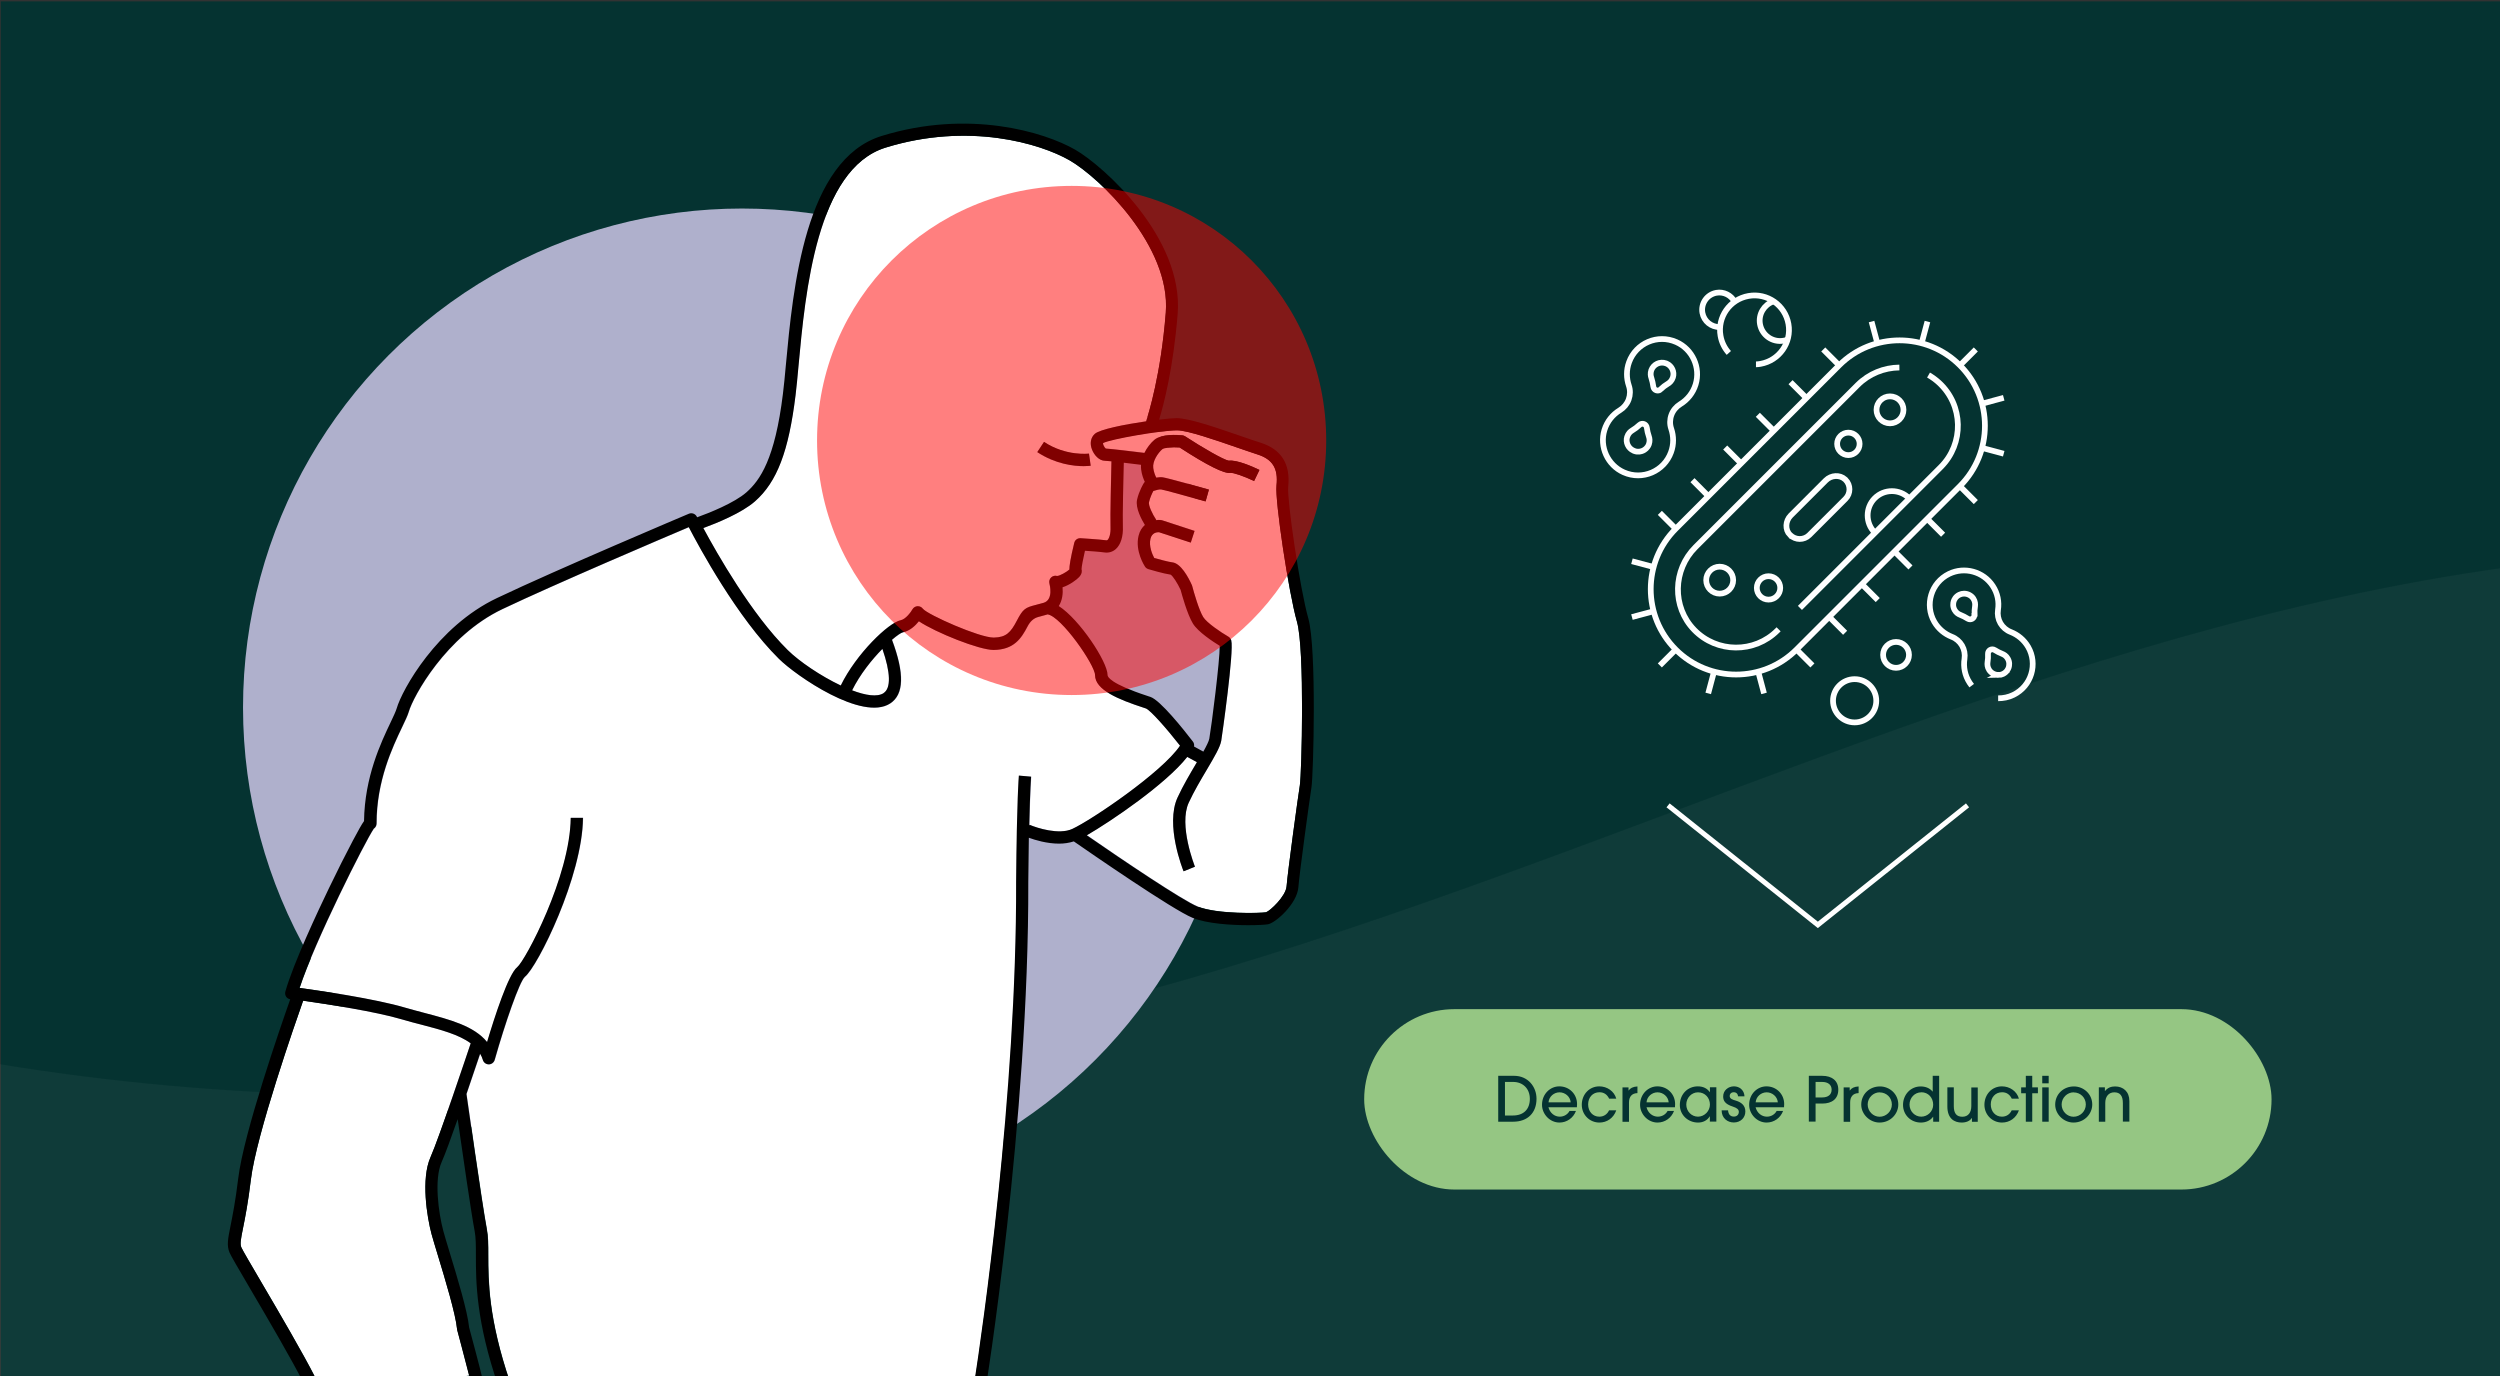
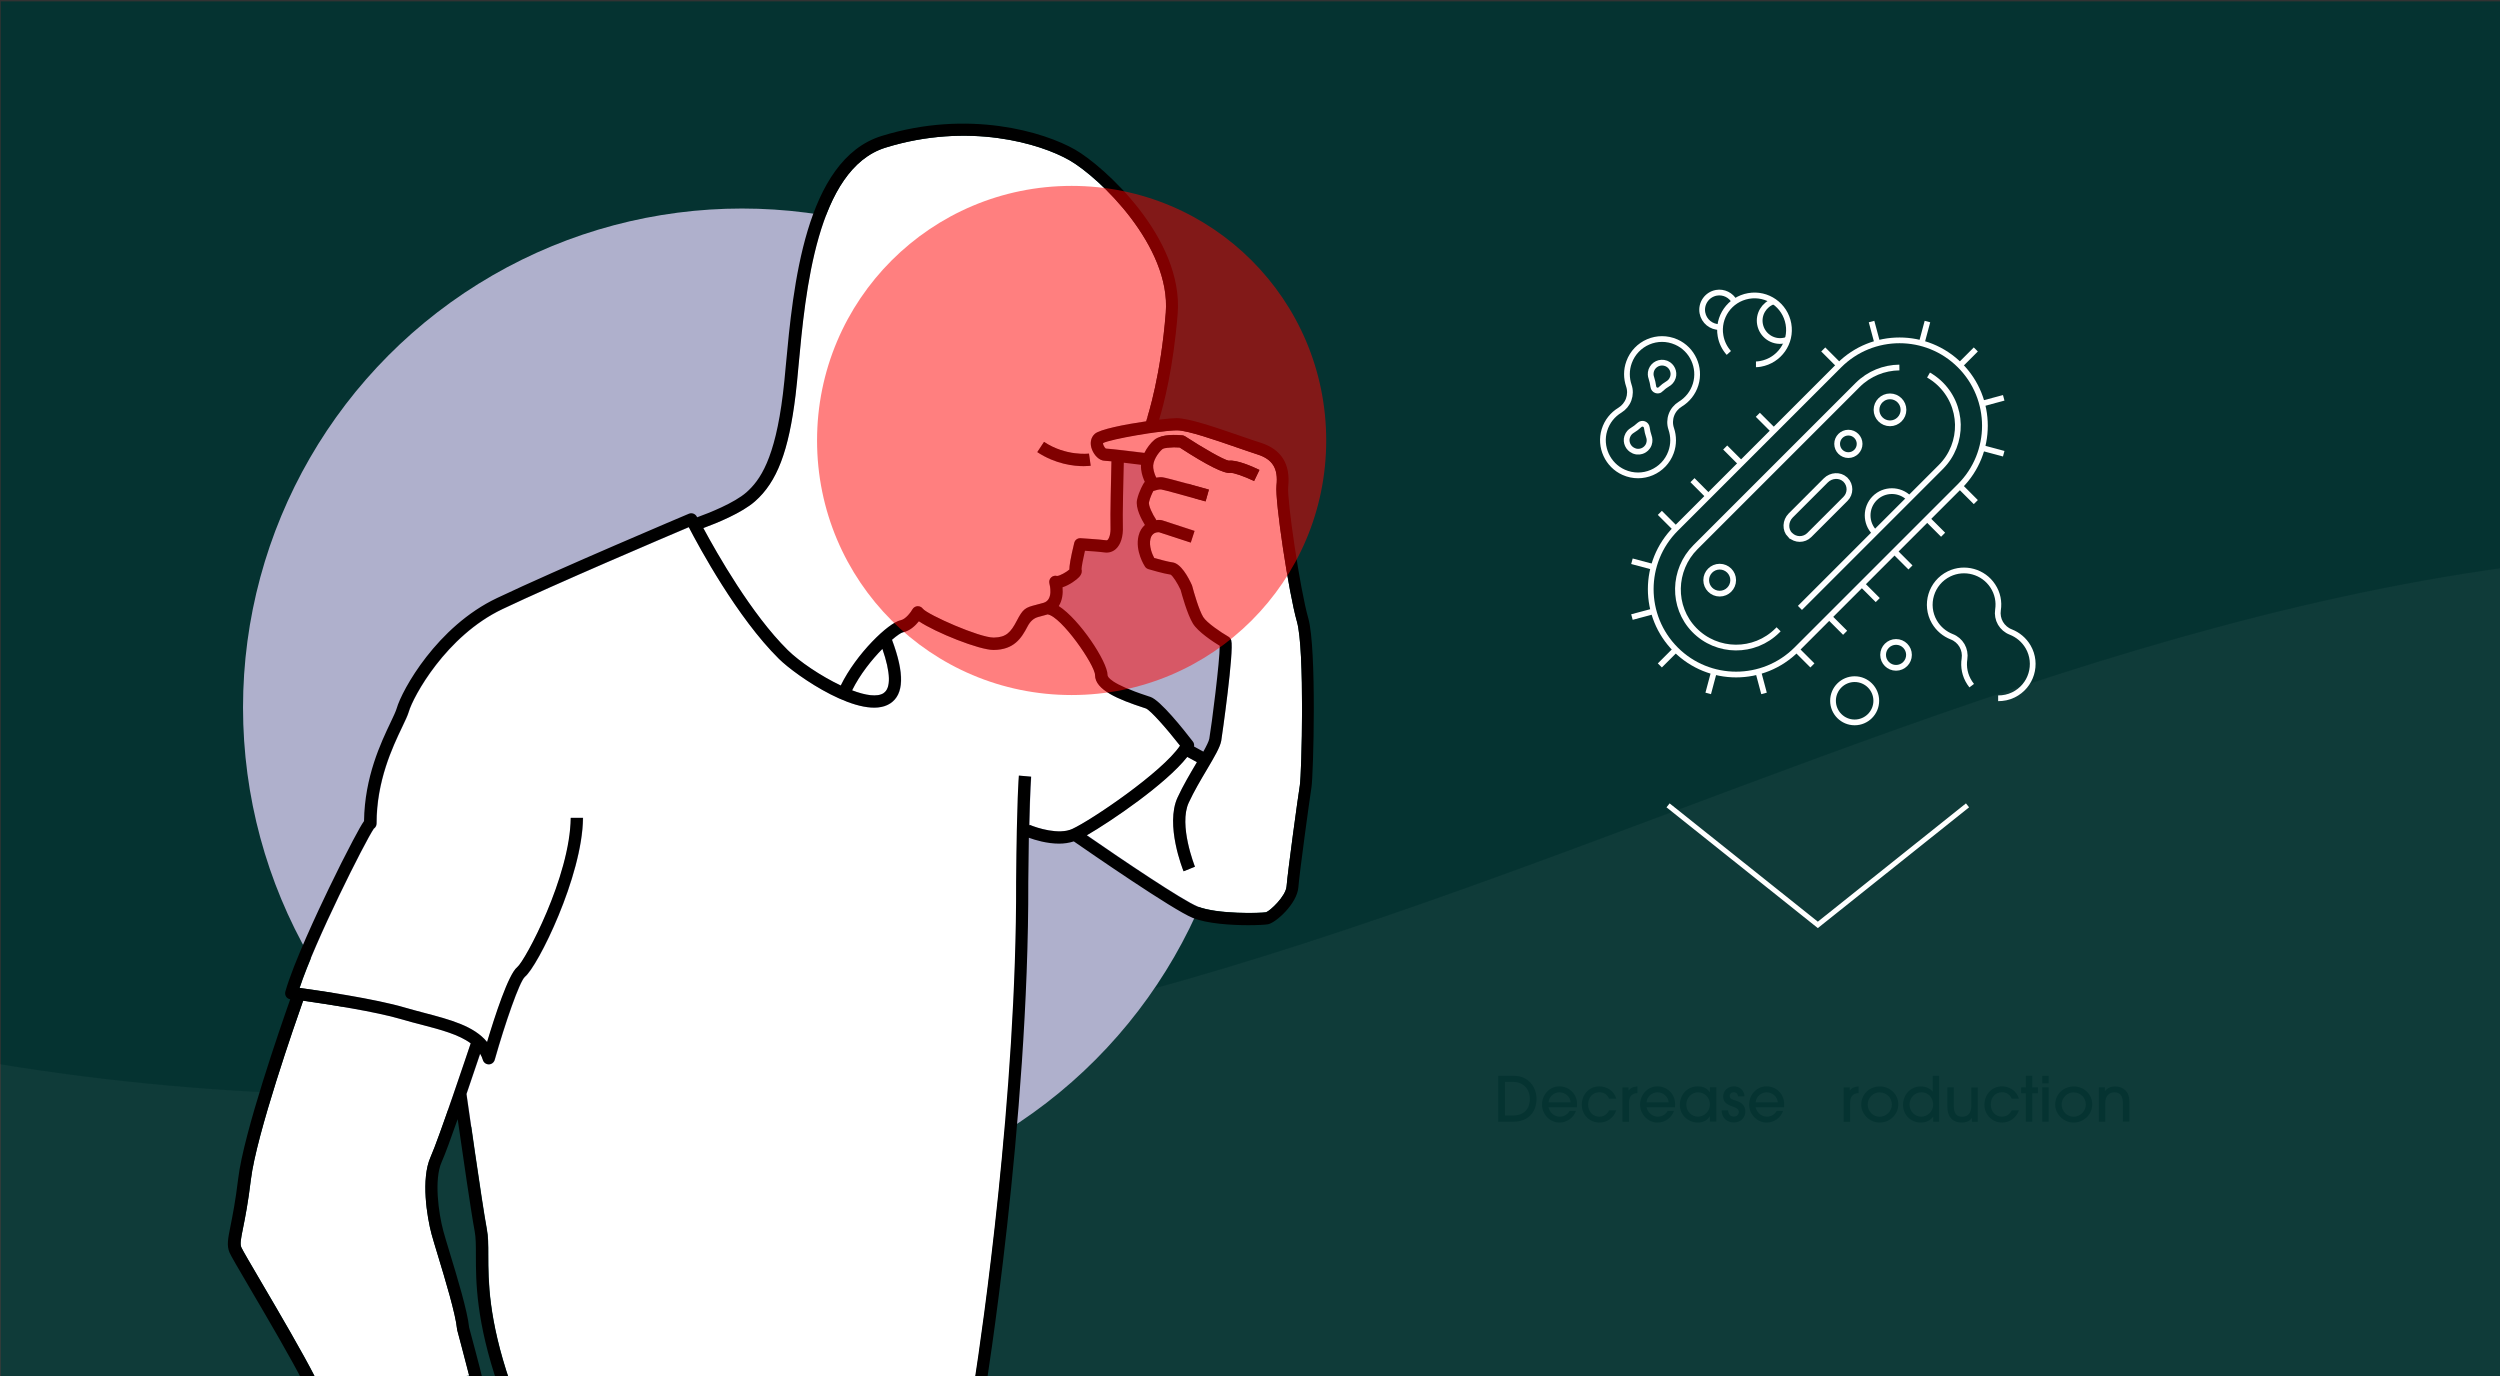
<svg xmlns="http://www.w3.org/2000/svg" viewBox="0 0 322.5 177.5" id="Layer_1">
  <rect x="0" y="0" width="322.5" height="177.5" fill="#333333" stroke="none" />
  <defs>
    <style>.cls-1,.cls-2,.cls-3{fill:none;}.cls-4{opacity:.07;}.cls-4,.cls-5{fill:#fff;}.cls-6{fill:red;opacity:.5;}.cls-6,.cls-7{isolation:isolate;}.cls-8{fill:#95c683;}.cls-9{clip-path:url(#clippath-1);}.cls-2{stroke-width:.65px;}.cls-2,.cls-3{stroke:#fff;stroke-miterlimit:10;}.cls-3{stroke-width:.74px;}.cls-10{fill:#053331;}.cls-11{fill:#afb0cc;}.cls-12{opacity:.56;}.cls-13{clip-path:url(#clippath);}</style>
    <clipPath id="clippath">
      <rect transform="translate(322.5 177.5) rotate(-180)" height="177.5" width="322.5" y="0" x="0" class="cls-1" />
    </clipPath>
    <clipPath id="clippath-1">
      <rect transform="translate(1090.78 177.5) rotate(-180)" height="177.5" width="322.5" y="0" x="384.14" class="cls-1" />
    </clipPath>
  </defs>
  <rect height="177.5" width="322.5" y=".18" x=".1" class="cls-10" />
  <g class="cls-12">
    <g class="cls-13">
      <path d="M-80.64,92.38c12.41,23.2,34.08,34.41,58.86,40.47,57.21,13.99,117.98,9.8,174.6-6.44,55.59-15.95,108.02-43.3,165.13-52.42,75.27-12.02,155.65,10.17,212.97,60.72l7.37,57.58L-84.34,272.03l3.71-179.65Z" class="cls-4" />
    </g>
  </g>
  <g id="Fast_Forward">
    <polyline points="215.18 103.89 234.5 119.31 253.81 103.89" class="cls-2" />
  </g>
  <path d="M216.17,83.79h0c-4.3-4.3-4.3-11.28,0-15.58l21.08-21.08c4.3-4.3,11.28-4.3,15.58,0h0c4.3,4.3,4.3,11.28,0,15.58l-21.08,21.08c-4.3,4.3-11.28,4.3-15.58,0Z" class="cls-3" />
  <path d="M229.44,81.18l-.15.15c-2.97,2.97-7.81,2.94-10.74-.08-2.88-2.97-2.76-7.73.16-10.66l20.92-20.92c1.48-1.48,3.43-2.24,5.39-2.26" class="cls-3" />
  <path d="M248.78,48.38c.47.27.91.59,1.32.96,3.2,2.91,3.29,7.89.26,10.91l-18.17,18.17" class="cls-3" />
  <path d="M230.91,69.01c-.66-.68-.61-1.81.1-2.52l4.52-4.52c.69-.69,1.8-.75,2.47-.14.02.02.04.04.07.06.68.68.68,1.78,0,2.46l-4.67,4.67c-.68.68-1.78.68-2.46,0l-.02-.02Z" class="cls-3" />
  <circle r="1.74" cy="52.87" cx="243.81" class="cls-3" />
  <path d="M241.84,68.7c-1.22-1.22-1.22-3.21,0-4.43,1.22-1.22,3.21-1.22,4.43,0" class="cls-3" />
-   <circle r="1.51" cy="75.84" cx="228.14" class="cls-3" />
  <circle r="1.45" cy="57.26" cx="238.44" class="cls-3" />
  <circle r="1.74" cy="74.84" cx="221.84" class="cls-3" />
-   <line y2="51.35" x2="233.03" y1="49.3" x1="230.98" class="cls-3" />
  <line y2="66.93" x2="248.61" y1="68.98" x1="250.66" class="cls-3" />
  <line y2="47.13" x2="237.25" y1="45.08" x1="235.2" class="cls-3" />
  <line y2="62.72" x2="252.83" y1="64.77" x1="254.88" class="cls-3" />
  <line y2="55.56" x2="228.81" y1="53.51" x1="226.76" class="cls-3" />
  <line y2="71.15" x2="244.4" y1="73.2" x1="246.45" class="cls-3" />
  <line y2="59.78" x2="224.6" y1="57.73" x1="222.55" class="cls-3" />
  <line y2="75.36" x2="240.18" y1="77.41" x1="242.23" class="cls-3" />
  <line y2="64" x2="220.38" y1="61.94" x1="218.33" class="cls-3" />
  <line y2="79.58" x2="235.97" y1="81.63" x1="238.02" class="cls-3" />
  <line y2="68.21" x2="216.17" y1="66.16" x1="214.12" class="cls-3" />
  <line y2="83.79" x2="231.75" y1="85.84" x1="233.8" class="cls-3" />
  <line y2="47.13" x2="252.83" y1="45.08" x1="254.88" class="cls-3" />
  <line y2="44.28" x2="247.89" y1="41.48" x1="248.64" class="cls-3" />
  <line y2="44.28" x2="242.18" y1="41.48" x1="241.43" class="cls-3" />
  <line y2="57.78" x2="255.68" y1="58.53" x1="258.48" class="cls-3" />
  <line y2="52.07" x2="255.68" y1="51.32" x1="258.48" class="cls-3" />
  <line y2="83.79" x2="216.17" y1="85.84" x1="214.12" class="cls-3" />
  <line y2="86.64" x2="221.11" y1="89.45" x1="220.36" class="cls-3" />
  <line y2="86.64" x2="226.81" y1="89.45" x1="227.56" class="cls-3" />
  <line y2="73.15" x2="213.32" y1="72.4" x1="210.52" class="cls-3" />
  <line y2="78.85" x2="213.32" y1="79.6" x1="210.52" class="cls-3" />
  <path d="M215.61,53.53h0c.21-.58.62-1.07,1.14-1.39.92-.56,1.65-1.44,1.99-2.56.66-2.17-.42-4.53-2.49-5.45-2.43-1.08-5.21.14-6.1,2.59-.37,1.01-.35,2.07-.03,3.02.2.58.19,1.21-.02,1.79h0c-.21.58-.62,1.07-1.14,1.39-.92.56-1.65,1.44-1.99,2.56-.66,2.17.42,4.53,2.49,5.45,2.43,1.08,5.21-.14,6.1-2.59.37-1.01.35-2.07.03-3.02-.2-.58-.19-1.21.02-1.79Z" class="cls-3" />
  <path d="M257.76,90.08c.67,0,1.34-.13,1.97-.44,2.33-1.14,3.17-3.99,1.9-6.19-.53-.91-1.33-1.56-2.24-1.92-.56-.21-1.03-.62-1.33-1.13h0c-.3-.52-.41-1.13-.32-1.72.16-1.04-.04-2.14-.67-3.09-1.21-1.86-3.65-2.53-5.64-1.56-2.33,1.14-3.17,3.99-1.9,6.19.53.91,1.33,1.56,2.24,1.92.56.21,1.03.62,1.33,1.13h0c.3.52.41,1.13.32,1.72-.16,1.04.04,2.14.67,3.1.08.12.17.24.26.36" class="cls-3" />
-   <path d="M257.81,87.07c-.48,0-.94-.24-1.2-.63-.25-.38-.25-.75-.22-.99.06-.37.08-.74.06-1.1-.02-.45.47-.74.86-.5.31.2.64.36.98.5.21.08.51.25.71.61.27.46.19.9.13,1.12-.07.22-.25.62-.74.86-.19.09-.39.14-.6.14h0ZM254.7,79.31c.02.45-.47.74-.86.5-.31-.2-.64-.36-.98-.5-.21-.08-.51-.25-.71-.61-.27-.46-.19-.9-.13-1.12.07-.22.25-.62.74-.86.19-.09.39-.14.6-.14.48,0,.94.24,1.2.63.25.38.25.75.22.99-.06.37-.08.74-.06,1.1Z" class="cls-3" />
  <path d="M210.8,58.16s-.07-.03-.1-.04c-.66-.29-1.02-1.07-.8-1.76.14-.45.43-.7.65-.83.34-.2.65-.44.94-.71.34-.32.89-.12.95.35.05.39.14.77.27,1.15.08.22.14.57,0,.98-.18.5-.55.73-.76.83-.21.1-.63.23-1.13.05h0ZM214.23,50.23c-.34.32-.89.12-.95-.35-.05-.39-.14-.77-.26-1.15-.08-.22-.14-.57,0-.98.28-.76,1.12-1.16,1.89-.88.03.01.07.03.1.04.66.29,1.02,1.07.8,1.76-.14.45-.43.7-.65.83-.34.2-.65.44-.94.71Z" class="cls-3" />
  <path d="M221.85,42.19c-1.08.02-2.04-.74-2.24-1.84-.21-1.21.59-2.36,1.8-2.58.96-.17,1.89.31,2.33,1.12" class="cls-3" />
  <circle r="1.67" cy="84.48" cx="244.59" class="cls-3" />
  <circle r="2.79" cy="90.4" cx="239.25" class="cls-3" />
  <path d="M223.02,45.53c-.54-.6-.92-1.35-1.07-2.2-.43-2.42,1.19-4.72,3.61-5.15,2.42-.43,4.72,1.19,5.15,3.61.43,2.42-1.19,4.72-3.61,5.15-.2.03-.39.06-.58.06" class="cls-3" />
  <path d="M230.54,43.83c-.15.05-.3.1-.46.12-1.43.25-2.78-.7-3.04-2.13-.23-1.28.52-2.51,1.71-2.93" class="cls-3" />
-   <rect ry="11.64" rx="11.64" height="23.27" width="117.05" y="130.18" x="175.98" class="cls-8" />
  <g id="Group_446">
    <g id="Group_4-2">
      <g class="cls-7" id="The_Resiliency_Triad">
        <g class="cls-7">
          <path d="M193.27,144.7v-5.92h2.05c1.79,0,2.89,1.41,2.89,2.96,0,1.81-1.14,2.96-3.01,2.96h-1.93ZM195.17,143.9c1.37,0,2.18-.8,2.18-2.15s-.94-2.18-2.14-2.18h-1.07v4.33h1.03Z" class="cls-10" />
          <path d="M199.75,142.84c.19.73.78,1.21,1.46,1.21.52,0,1.01-.27,1.26-.74h.83c-.34.91-1.18,1.5-2.13,1.5-1.25,0-2.25-1.1-2.25-2.29,0-1.4,1.06-2.38,2.23-2.38,1.3,0,2.29,1.01,2.29,2.28,0,.13,0,.26-.02.42h-3.67ZM202.62,142.2c-.06-.75-.73-1.29-1.44-1.29s-1.36.54-1.42,1.29h2.86Z" class="cls-10" />
          <path d="M208.5,143.23c-.35,1-1.2,1.58-2.18,1.58-1.27,0-2.27-1.02-2.27-2.29,0-1.34.97-2.38,2.26-2.38,1.01,0,1.93.63,2.19,1.59h-.92c-.25-.52-.65-.83-1.25-.83-.87,0-1.46.66-1.46,1.57s.6,1.58,1.44,1.58c.57,0,1.02-.3,1.26-.82h.93Z" class="cls-10" />
          <path d="M209.3,144.7v-4.43h.78v.4h.02c.2-.29.54-.49,1.13-.52v.86c-.72.02-1.09.46-1.09,1.21v2.49h-.83Z" class="cls-10" />
          <path d="M212.4,142.84c.19.73.78,1.21,1.46,1.21.52,0,1.01-.27,1.26-.74h.83c-.34.91-1.17,1.5-2.13,1.5-1.25,0-2.25-1.1-2.25-2.29,0-1.4,1.06-2.38,2.23-2.38,1.3,0,2.29,1.01,2.29,2.28,0,.13,0,.26-.02.42h-3.67ZM215.26,142.2c-.06-.75-.73-1.29-1.44-1.29s-1.36.54-1.42,1.29h2.86Z" class="cls-10" />
          <path d="M220.57,144.7v-.69h-.02c-.31.53-.87.8-1.5.8-1.29,0-2.35-.98-2.35-2.26,0-1.41,1.02-2.41,2.32-2.41.65,0,1.19.24,1.54.74h.02v-.62h.83v4.43h-.83ZM220.58,142.49c0-.86-.62-1.58-1.54-1.58-.83,0-1.51.71-1.51,1.58s.68,1.56,1.51,1.56,1.54-.72,1.54-1.56Z" class="cls-10" />
          <path d="M224.22,141.44c-.04-.32-.22-.54-.57-.54-.32,0-.52.21-.52.47,0,.38.38.49.82.62.62.19,1.2.57,1.2,1.39s-.62,1.42-1.49,1.42c-.8,0-1.57-.54-1.57-1.57h.83c.04.54.31.81.75.81.38,0,.64-.25.64-.61,0-.3-.23-.5-.75-.67-1.09-.34-1.27-.82-1.27-1.32,0-.78.66-1.3,1.39-1.3s1.33.51,1.36,1.29h-.83Z" class="cls-10" />
          <path d="M226.47,142.84c.19.73.78,1.21,1.46,1.21.52,0,1.01-.27,1.26-.74h.83c-.34.91-1.17,1.5-2.13,1.5-1.25,0-2.25-1.1-2.25-2.29,0-1.4,1.06-2.38,2.23-2.38,1.3,0,2.29,1.01,2.29,2.28,0,.13,0,.26-.02.42h-3.67ZM229.34,142.2c-.06-.75-.73-1.29-1.44-1.29s-1.36.54-1.42,1.29h2.86Z" class="cls-10" />
-           <path d="M233.34,144.7v-5.92h1.72c1.27,0,2.08.63,2.08,1.79s-.79,1.79-2.07,1.79h-.86v2.33h-.86ZM235.06,141.57c.76,0,1.22-.36,1.22-1s-.47-1-1.22-1h-.85v2h.86Z" class="cls-10" />
          <path d="M237.83,144.7v-4.43h.78v.4h.02c.2-.29.54-.49,1.13-.52v.86c-.72.02-1.09.46-1.09,1.21v2.49h-.83Z" class="cls-10" />
          <path d="M242.46,144.81c-1.25,0-2.36-1.06-2.36-2.31,0-1.35,1.06-2.35,2.42-2.35,1.22,0,2.38.96,2.36,2.37-.02,1.18-1.01,2.29-2.42,2.29ZM242.48,140.91c-.83,0-1.55.7-1.55,1.57s.7,1.58,1.54,1.58,1.58-.69,1.58-1.58-.7-1.56-1.57-1.56Z" class="cls-10" />
          <path d="M249.38,144.7v-.63h-.02c-.34.48-.92.74-1.57.74-1.29,0-2.3-.98-2.3-2.28s.96-2.38,2.28-2.38c.6,0,1.17.21,1.53.66h.02v-2.03h.83v5.92h-.77ZM247.84,140.91c-.85,0-1.51.71-1.51,1.58s.68,1.56,1.51,1.56,1.54-.69,1.54-1.53c0-.9-.61-1.62-1.54-1.62Z" class="cls-10" />
          <path d="M254.38,144.7v-.48h-.02c-.22.38-.72.59-1.3.59-.95,0-1.85-.51-1.85-2.07v-2.47h.83v2.41c0,.93.34,1.38,1.1,1.38s1.16-.54,1.16-1.39v-2.39h.83v4.43h-.76Z" class="cls-10" />
          <path d="M260.44,143.23c-.35,1-1.2,1.58-2.18,1.58-1.27,0-2.27-1.02-2.27-2.29,0-1.34.97-2.38,2.26-2.38,1.01,0,1.93.63,2.19,1.59h-.92c-.25-.52-.65-.83-1.25-.83-.87,0-1.46.66-1.46,1.57s.6,1.58,1.44,1.58c.57,0,1.02-.3,1.26-.82h.93Z" class="cls-10" />
          <path d="M261.33,144.7v-3.67h-.6v-.76h.6v-1.49h.83v1.49h.73v.76h-.73v3.67h-.83Z" class="cls-10" />
          <path d="M263.45,139.75v-.97h.83v.97h-.83ZM263.45,144.7v-4.43h.83v4.43h-.83Z" class="cls-10" />
          <path d="M267.48,144.81c-1.25,0-2.36-1.06-2.36-2.31,0-1.35,1.06-2.35,2.42-2.35,1.22,0,2.38.96,2.36,2.37-.02,1.18-1.01,2.29-2.42,2.29ZM267.5,140.91c-.83,0-1.55.7-1.55,1.57s.7,1.58,1.54,1.58,1.58-.69,1.58-1.58-.7-1.56-1.57-1.56Z" class="cls-10" />
          <path d="M273.85,144.7v-2.41c0-.94-.37-1.38-1.1-1.38s-1.17.54-1.17,1.37v2.42h-.83v-4.43h.78v.47h.02c.33-.42.78-.59,1.29-.59,1.06,0,1.85.67,1.85,1.89v2.65h-.83Z" class="cls-10" />
        </g>
      </g>
    </g>
  </g>
  <g class="cls-12">
    <g class="cls-9">
      <path d="M303.5,92.38c12.41,23.2,34.08,34.41,58.86,40.47,57.21,13.99,117.98,9.8,174.6-6.44,55.59-15.95,108.02-43.3,165.13-52.42,75.27-12.02,155.65,10.17,212.97,60.72l7.37,57.58-622.64,79.75,3.71-179.65Z" class="cls-4" />
    </g>
  </g>
  <circle r="64.37" cy="91.27" cx="95.72" class="cls-11" />
  <path d="M135.37,75.28c-.08-.29,0-.6.23-.8.21-.19.5-.25.76-.18.33-.01,1.22-.51,1.58-.83,0-.47.13-1.39.63-3.44.09-.37.43-.63.81-.6.09,0,2.33.13,3.33.27.07,0,.1,0,.16-.05.21-.19.42-.8.38-1.68-.06-1.28.07-6.77.12-8.46-.43-.05-.73-.07-.83-.07-.77,0-1.41-.75-1.68-1.45-.3-.78-.17-1.54.36-2.02.64-.58,3.85-1.22,6.62-1.62.3-.91,1.91-5.97,2.54-14.02.68-8.54-8.49-17.4-12.43-19.66-3.77-2.16-13-4.94-23.71-1.63-8.88,2.75-10.36,18.65-11.24,28.15-.14,1.46-.25,2.71-.38,3.77-.88,7.24-2.4,11.21-5.23,13.71-1.71,1.51-4.97,2.83-6.67,3.45,1.75,3.27,6.21,11.12,10.89,15.74,1.49,1.47,4.24,3.35,6.84,4.57,1.99-4.09,6.18-8.12,7.73-8.42.66-.13,1.34-1.09,1.52-1.41.14-.24.38-.39.66-.4.28,0,.53.12.69.34.67.78,7.26,3.71,9.12,3.71,0,0,.02,0,.03,0,1.59-.03,2.18-.67,2.97-2.19.78-1.51,1.08-1.69,2.42-2.02.27-.07.59-.15,1-.27,1.34-.39.79-2.41.77-2.49h0ZM133.8,58.33l.87-1.32c2.86,1.89,5.77,1.52,5.8,1.51l.22,1.57s-.38.05-.91.05c-1.25,0-3.61-.25-5.98-1.81Z" class="cls-5" />
  <path d="M154.49,116.93c2.54,1.03,8.2.87,8.84.74.53-.19,2.54-2.06,2.64-3.34.14-1.84,1.47-11.55,1.71-13.02.24-1.48.65-17.55-.37-21.12-1.08-3.77-2.86-15.6-2.64-17.58.23-2.18-.5-3.38-2.46-4-.74-.24-1.68-.56-2.68-.91-2.68-.93-6.35-2.2-7.68-2.2-2.06,0-8.64,1.13-9.55,1.64-.05.15.17.58.35.71.7.03,3.49.37,4.98.56.33-.67.8-1.26,1.28-1.68.91-.78,2.99-.64,3.61-.58.13.01.25.06.35.12,2.22,1.45,4.98,3.04,5.64,3.15,1.05-.14,3.11.78,3.96,1.19l-.69,1.43c-1.27-.61-2.68-1.1-3.05-1.05-.78.14-2.99-.96-6.56-3.28-.97-.07-2,.03-2.23.22-.56.48-1.29,1.56-1.17,2.43.07.51.24.94.39,1.24.28-.05.58-.07.84-.04.63.09,5.07,1.34,5.95,1.59l-.43,1.52c-2.51-.71-5.38-1.5-5.74-1.55-.19-.03-.62.07-1,.2-.16.3-.43.86-.56,1.45-.09.39.42,1.51.93,2.27l-.05.04c.25-.03.47-.03.66-.01.05,0,.1.02.15.03l4.19,1.37-.49,1.51-4.1-1.34c-.27-.01-.91.05-1.1.84-.23.96.23,2.02.48,2.48.66.19,1.83.51,2.35.57,1.1.13,2.05,1.9,2.52,2.95.02.04.03.08.04.13.21.81.87,3.09,1.41,3.97.45.73,2.23,1.95,3.26,2.54.18.1.31.27.36.47.38,1.36-1.2,12.41-1.29,12.95-.15.84-.86,2.05-1.86,3.73-.77,1.3-1.65,2.78-2.33,4.25-1.34,2.89.78,8.21.8,8.27l-1.47.59c-.1-.24-2.4-6.02-.77-9.53.72-1.54,1.61-3.05,2.4-4.39.03-.05.06-.1.09-.16l-1.25-.68c-2.76,3.49-9.79,8.27-12.95,10.1,4.62,3.2,12.34,8.4,14.29,9.19h0Z" class="cls-5" />
  <path d="M109.92,89.06c1.73.65,3.25.89,4.07.36.97-.63.9-2.65-.16-5.7-1.36,1.38-2.9,3.3-3.91,5.35h0Z" class="cls-5" />
  <path d="M131.46,100.06l1.58.14s-.13,1.6-.24,6.33l.05-.12c.95.41,3.79,1.32,5.5.53,2.47-1.14,11.57-7.3,13.9-10.74-1.73-2.21-3.81-4.57-4.4-4.8l-.3-.1c-3.25-1.06-6.26-2.29-6.26-4.19,0-1.32-4.34-7.59-6.13-7.85h0s-.08.03-.12.04c-.43.13-.78.21-1.06.29q-.88.22-1.4,1.22c-.82,1.58-1.77,3-4.35,3.04-.01,0-.02,0-.04,0-1.85,0-7.43-2.23-9.63-3.7-.45.56-1.17,1.25-2.07,1.43-.24.05-.75.4-1.4.96,1.63,4.35,1.55,7.04-.23,8.21-3.59,2.35-12.13-3.56-14.35-5.75-5.39-5.33-10.31-14.44-11.63-16.99-3.23,1.37-17.17,7.3-24.02,10.56-7.31,3.47-11.55,11.33-12.1,13.24-.14.5-.45,1.14-.87,2.01-1.23,2.58-3.29,6.89-3.29,12.43,0,.28-.14.52-.36.66-1.13,1.66-7.64,14.59-9.58,20.54,2.56.35,9.73,1.39,13.65,2.55.82.24,1.67.47,2.49.68,3.27.86,6.39,1.68,8.06,3.75.99-3.31,2.75-8.75,3.89-9.66,1.02-.82,6.83-11.69,6.9-19.28h1.58c-.07,7.54-5.84,19.2-7.49,20.52-.7.6-2.57,6.03-3.9,10.72-.1.34-.4.57-.76.58h0c-.35,0-.66-.23-.76-.56-.09-.29-.21-.56-.36-.81-.37,1.1-1.03,3.06-1.76,5.19h0c.02.14,2.01,14.24,2.61,17.41.19.98.19,2.05.19,3.41,0,3.25.01,8.16,2.8,16.33,5.33,1.01,28.82,4.79,59.94.05.98-6.34,5.46-37.05,5.39-64.57.09-10.56.34-13.56.35-13.68h0Z" class="cls-5" />
  <path d="M58.97,171.47c-.18-1.96-1.56-6.5-2.47-9.5-.35-1.15-.65-2.14-.82-2.76-.6-2.21-1.39-7.14-.13-9.95,1.06-2.36,4.82-13.59,5.18-14.67-1.53-1.13-3.88-1.76-6.33-2.4-.83-.22-1.69-.44-2.54-.69-3.47-1.03-9.81-1.99-12.75-2.41-.96,2.71-6.04,17.27-6.74,23.07-.36,2.99-.75,4.95-1.01,6.24-.31,1.53-.41,2.09-.22,2.52.14.34,1.34,2.37,2.6,4.53,2.26,3.85,5.35,9.12,6.99,12.35h-.03c2.86.47,11.27,1.51,19.83-.37-.45-1.8-1.52-5.79-1.53-5.83-.01-.04-.02-.09-.02-.13h0Z" class="cls-5" />
  <path d="M40.69,177.82h.03c-1.64-3.25-4.73-8.52-6.99-12.37-1.26-2.15-2.46-4.19-2.6-4.53-.18-.43-.09-.99.22-2.52.26-1.29.65-3.24,1.01-6.24.7-5.8,5.78-20.36,6.74-23.07,2.94.42,9.28,1.38,12.75,2.41.84.25,1.7.48,2.54.69,2.45.64,4.8,1.26,6.33,2.4-.36,1.07-4.12,12.31-5.18,14.67-1.26,2.81-.46,7.74.13,9.95.17.62.47,1.61.82,2.76.91,3,2.29,7.54,2.47,9.5,0,.04.01.09.02.13.01.05,1.08,4.03,1.53,5.83.08.32.14.57.17.72l1.55-.33c-.21-.98-1.53-5.92-1.71-6.57-.22-2.15-1.55-6.53-2.53-9.74-.34-1.13-.64-2.11-.8-2.71-.63-2.35-1.21-6.66-.22-8.89.42-.93,1.22-3.12,2.07-5.54.63,4.37,1.75,12.13,2.19,14.44.16.83.16,1.84.16,3.12,0,3.37,0,8.47,2.92,16.97l1.5-.51s-.03-.08-.04-.12c-2.78-8.17-2.79-13.08-2.8-16.33,0-1.36,0-2.43-.19-3.41-.6-3.17-2.59-17.27-2.61-17.41h0c.73-2.13,1.39-4.09,1.76-5.19.15.25.28.52.36.81.1.33.41.56.76.56h0c.35,0,.66-.24.76-.58,1.33-4.69,3.2-10.12,3.9-10.72,1.65-1.32,7.43-12.97,7.49-20.5h-1.58c-.07,7.57-5.88,18.45-6.9,19.26-1.14.91-2.9,6.35-3.89,9.66-1.67-2.07-4.79-2.89-8.06-3.75-.82-.22-1.67-.44-2.49-.68-3.91-1.16-11.08-2.2-13.65-2.55,1.94-5.95,8.45-18.88,9.58-20.54.21-.14.36-.39.36-.66,0-5.53,2.06-9.85,3.29-12.43.42-.88.72-1.51.87-2.01.55-1.91,4.78-9.77,12.1-13.24,6.85-3.25,20.79-9.19,24.02-10.56,1.32,2.55,6.24,11.67,11.63,16.99,2.22,2.2,10.76,8.1,14.35,5.75,1.79-1.17,1.86-3.86.23-8.21.65-.56,1.17-.91,1.4-.96.9-.18,1.62-.86,2.07-1.43,2.2,1.47,7.78,3.7,9.63,3.7.01,0,.02,0,.04,0,2.58-.04,3.53-1.46,4.35-3.04q.52-1,1.4-1.22c.28-.07.63-.16,1.06-.29.04-.01.08-.03.12-.04h0c1.78.26,6.13,6.54,6.13,7.85,0,1.89,3.01,3.13,6.26,4.19l.3.1c.59.23,2.67,2.59,4.4,4.8-2.32,3.44-11.42,9.6-13.9,10.74-1.71.79-4.55-.12-5.5-.53l-.05.12c.11-4.73.24-6.3.24-6.33l-1.58-.14c-.01.12-.27,3.12-.35,13.68.08,27.52-4.41,58.23-5.39,64.57-.11.74-.18,1.15-.19,1.19l1.56.26c.06-.35,5.68-35.16,5.59-66.01.02-2.21.04-4.08.07-5.67.79.29,2.33.76,3.9.76.64,0,1.29-.09,1.9-.29,2.08,1.44,12.74,8.81,15.32,9.86,1.87.76,4.97.95,7.19.95,1.27,0,2.26-.06,2.55-.12,1.01-.2,3.75-2.65,3.91-4.78.13-1.72,1.42-11.18,1.69-12.89.25-1.54.69-17.95-.41-21.8-1.07-3.74-2.77-15.35-2.59-16.97.31-2.92-.88-4.83-3.56-5.68-.73-.23-1.66-.55-2.64-.89-3.1-1.07-6.61-2.28-8.2-2.28-.42,0-1.24.07-2.25.19.58-1.89,1.83-6.63,2.39-13.66.77-9.79-9.57-19.07-13.22-21.16-3.99-2.29-13.74-5.24-24.97-1.77-9.89,3.06-11.43,19.62-12.35,29.52-.13,1.44-.25,2.69-.38,3.73-1.03,8.45-2.96,11.17-4.71,12.72-1.57,1.38-4.83,2.67-6.36,3.22-.02-.04-.04-.07-.04-.08-.19-.37-.63-.54-1.02-.38-.17.07-16.99,7.18-24.76,10.88-7.74,3.67-12.25,11.84-12.94,14.24-.11.37-.41,1.02-.77,1.77-1.26,2.65-3.36,7.04-3.44,12.76-.3.41-.72,1.17-1.44,2.52-.9,1.7-2.03,3.94-3.1,6.17-1.35,2.8-4.6,9.7-5.61,13.31-.06.22-.02.46.1.65.12.18.31.3.53.34-1.21,3.42-6.01,17.26-6.71,23.11-.35,2.93-.74,4.85-.99,6.11-.34,1.69-.51,2.54-.13,3.45.18.42,1.04,1.9,2.69,4.71,2.25,3.83,5.33,9.08,6.94,12.27l1.39-.7ZM113.99,89.41c-.82.54-2.34.3-4.07-.36,1.01-2.05,2.55-3.97,3.91-5.35,1.06,3.06,1.12,5.07.16,5.7h0ZM134.6,77.77c-.41.12-.74.2-1,.27-1.34.34-1.64.52-2.42,2.02-.79,1.52-1.38,2.16-2.97,2.19,0,0-.02,0-.03,0-1.86,0-8.45-2.93-9.12-3.71-.15-.22-.41-.35-.69-.34-.27.01-.52.16-.66.4-.18.33-.86,1.28-1.52,1.41-1.55.3-5.74,4.33-7.73,8.42-2.59-1.23-5.35-3.1-6.84-4.57-4.68-4.62-9.13-12.47-10.89-15.74,1.69-.62,4.96-1.94,6.67-3.45,2.84-2.5,4.35-6.48,5.23-13.71.13-1.06.25-2.32.38-3.77.88-9.5,2.35-25.4,11.24-28.15,10.71-3.31,19.94-.53,23.71,1.63,3.94,2.26,13.1,11.13,12.43,19.66-.64,8.04-2.24,13.11-2.54,14.02-2.77.4-5.98,1.04-6.62,1.62-.53.48-.67,1.24-.36,2.02.27.7.91,1.45,1.68,1.45.1,0,.4.03.83.07-.04,1.69-.17,7.18-.12,8.46.04.88-.17,1.49-.38,1.68-.05.05-.09.06-.16.05-1-.13-3.24-.26-3.33-.27-.39-.02-.72.23-.81.6-.5,2.05-.63,2.98-.63,3.44-.35.32-1.24.82-1.58.83-.26-.08-.55-.01-.76.18-.22.2-.31.51-.23.8.02.09.57,2.1-.77,2.49h0ZM148.04,89.78c-4.91-1.6-5.16-2.51-5.16-2.68,0-1.74-3.63-7.21-6.3-8.92.47-.73.56-1.64.49-2.42.92-.29,1.85-1,2.14-1.32.38-.42.38-.78.31-1.02,0-.32.21-1.36.44-2.37.74.05,1.93.13,2.55.22.53.07,1.04-.09,1.44-.45.63-.57.96-1.64.9-2.92-.05-1.18.07-6.39.12-8.21.68.08,1.45.17,2.22.27-.01.21-.01.42.02.63.08.63.28,1.16.47,1.57-.04.04-.08.08-.11.13-.03.04-.64,1.04-.89,2.17-.24,1.09.62,2.62,1.01,3.26-.36.32-.67.77-.82,1.41-.47,1.95.77,3.87.83,3.96.1.16.26.27.44.33.2.06,1.99.59,2.87.71.28.16.88,1.08,1.29,1.97.14.54.86,3.15,1.58,4.33.66,1.09,2.63,2.37,3.46,2.88.03,1.87-1.05,10.32-1.34,11.98-.06.33-.37.95-.77,1.67l-1.2-.66c.04-.22,0-.45-.15-.64-1.22-1.59-4.21-5.34-5.48-5.76l-.31-.1ZM153.15,97.64l1.25.68c-.03.05-.06.1-.09.16-.79,1.34-1.69,2.85-2.4,4.39-1.63,3.51.67,9.29.77,9.53l1.47-.59c-.02-.05-2.14-5.38-.8-8.27.68-1.47,1.56-2.95,2.33-4.25.99-1.68,1.71-2.89,1.86-3.73.09-.54,1.67-11.58,1.29-12.95-.06-.2-.19-.37-.36-.47-1.02-.59-2.81-1.81-3.26-2.54-.54-.88-1.2-3.17-1.41-3.97-.01-.04-.03-.09-.04-.13-.47-1.04-1.43-2.82-2.52-2.95-.52-.06-1.68-.38-2.35-.57-.24-.46-.71-1.52-.48-2.48.19-.79.83-.85,1.1-.84l4.1,1.34.49-1.51-4.19-1.37s-.1-.03-.15-.03c-.18-.02-.41-.02-.66.01l.05-.04c-.51-.76-1.02-1.87-.93-2.27.13-.58.4-1.15.56-1.45.38-.13.81-.23,1-.2.36.05,3.23.84,5.74,1.55l.43-1.52c-.88-.25-5.32-1.5-5.95-1.59-.26-.04-.55-.01-.84.04-.15-.29-.32-.72-.39-1.24-.12-.88.61-1.95,1.17-2.43.23-.19,1.25-.29,2.23-.22,3.57,2.32,5.78,3.42,6.56,3.28.36-.05,1.78.44,3.05,1.05l.69-1.43c-.85-.41-2.91-1.33-3.96-1.19-.66-.1-3.42-1.7-5.64-3.15-.11-.07-.23-.11-.35-.12-.62-.06-2.7-.2-3.61.58-.48.41-.95,1.01-1.28,1.68-1.48-.18-4.27-.52-4.98-.56-.18-.13-.4-.56-.35-.71.91-.5,7.48-1.64,9.55-1.64,1.33,0,5,1.27,7.68,2.2.99.34,1.93.67,2.68.91,1.96.62,2.7,1.82,2.46,4-.21,1.98,1.57,13.81,2.64,17.58,1.02,3.57.61,19.63.37,21.12-.24,1.47-1.57,11.18-1.71,13.02-.1,1.28-2.11,3.15-2.64,3.34-.64.12-6.3.29-8.84-.74-1.95-.79-9.67-5.99-14.29-9.19,3.16-1.83,10.2-6.61,12.95-10.1h0Z" />
  <path d="M140.7,60.08l-.22-1.57s-2.94.38-5.8-1.51l-.87,1.32c2.37,1.56,4.73,1.81,5.98,1.81.54,0,.87-.05.91-.05Z" />
  <circle r="32.84" cy="56.82" cx="138.24" class="cls-6" />
</svg>